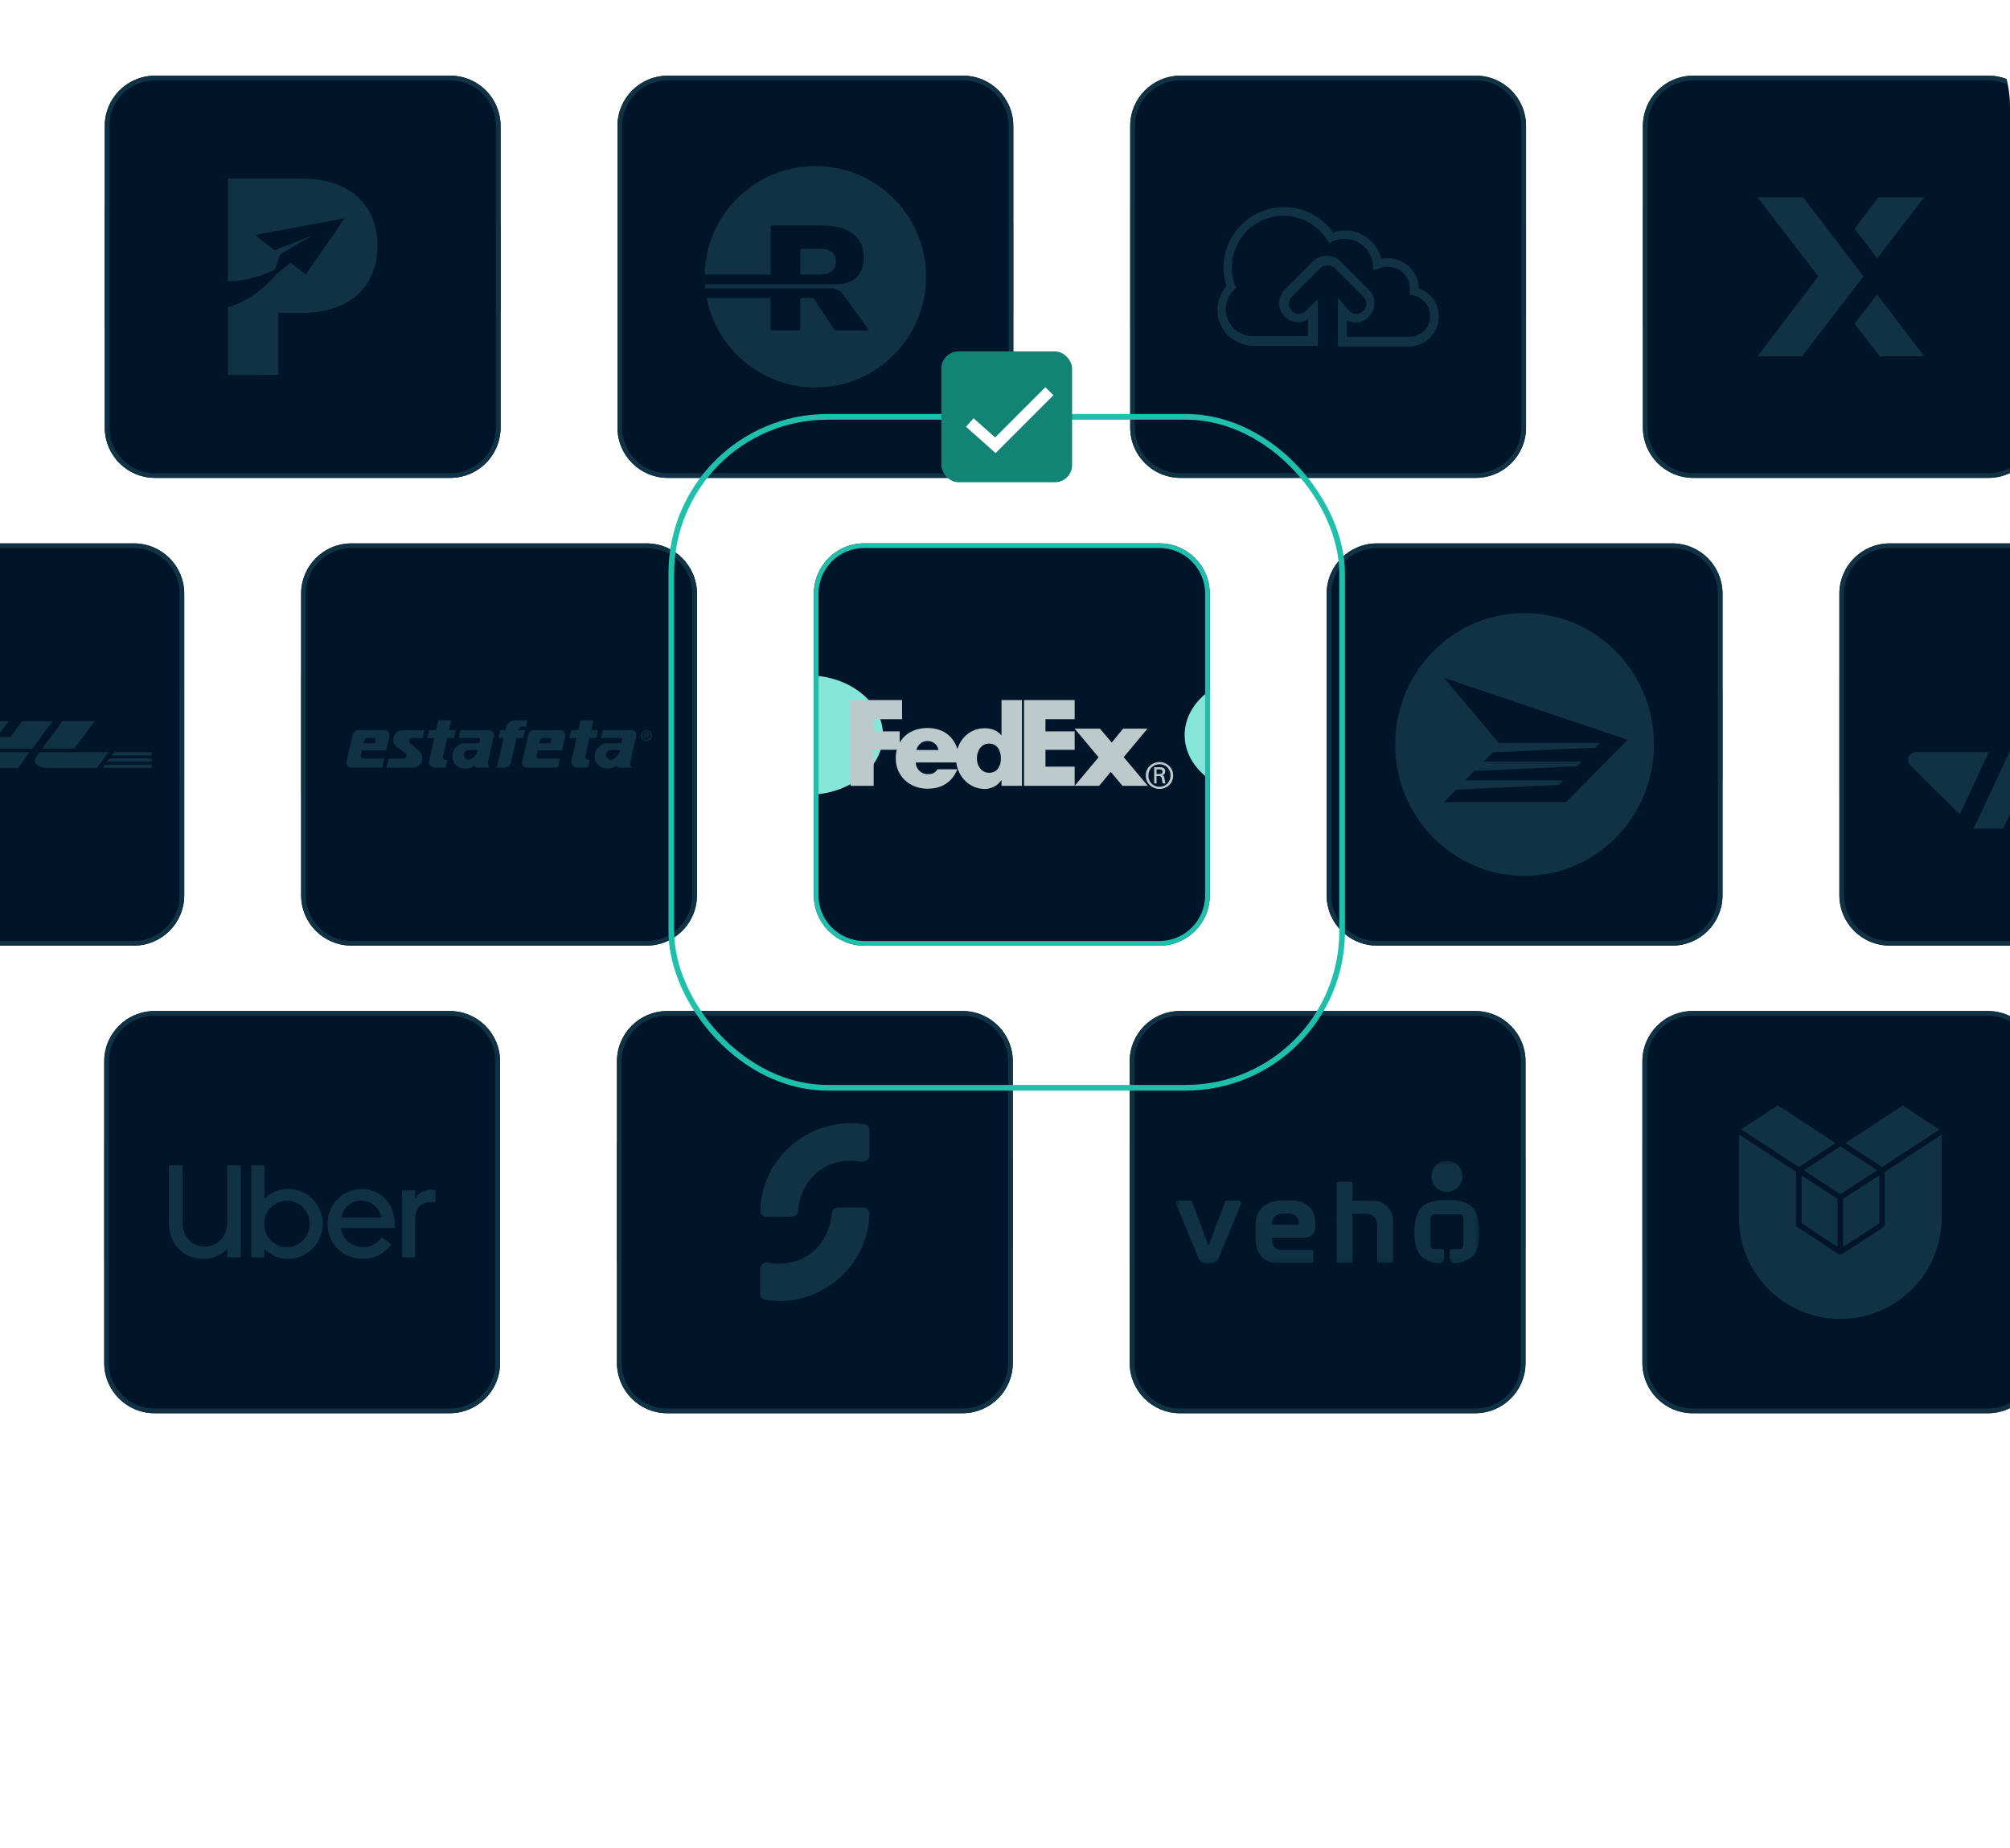
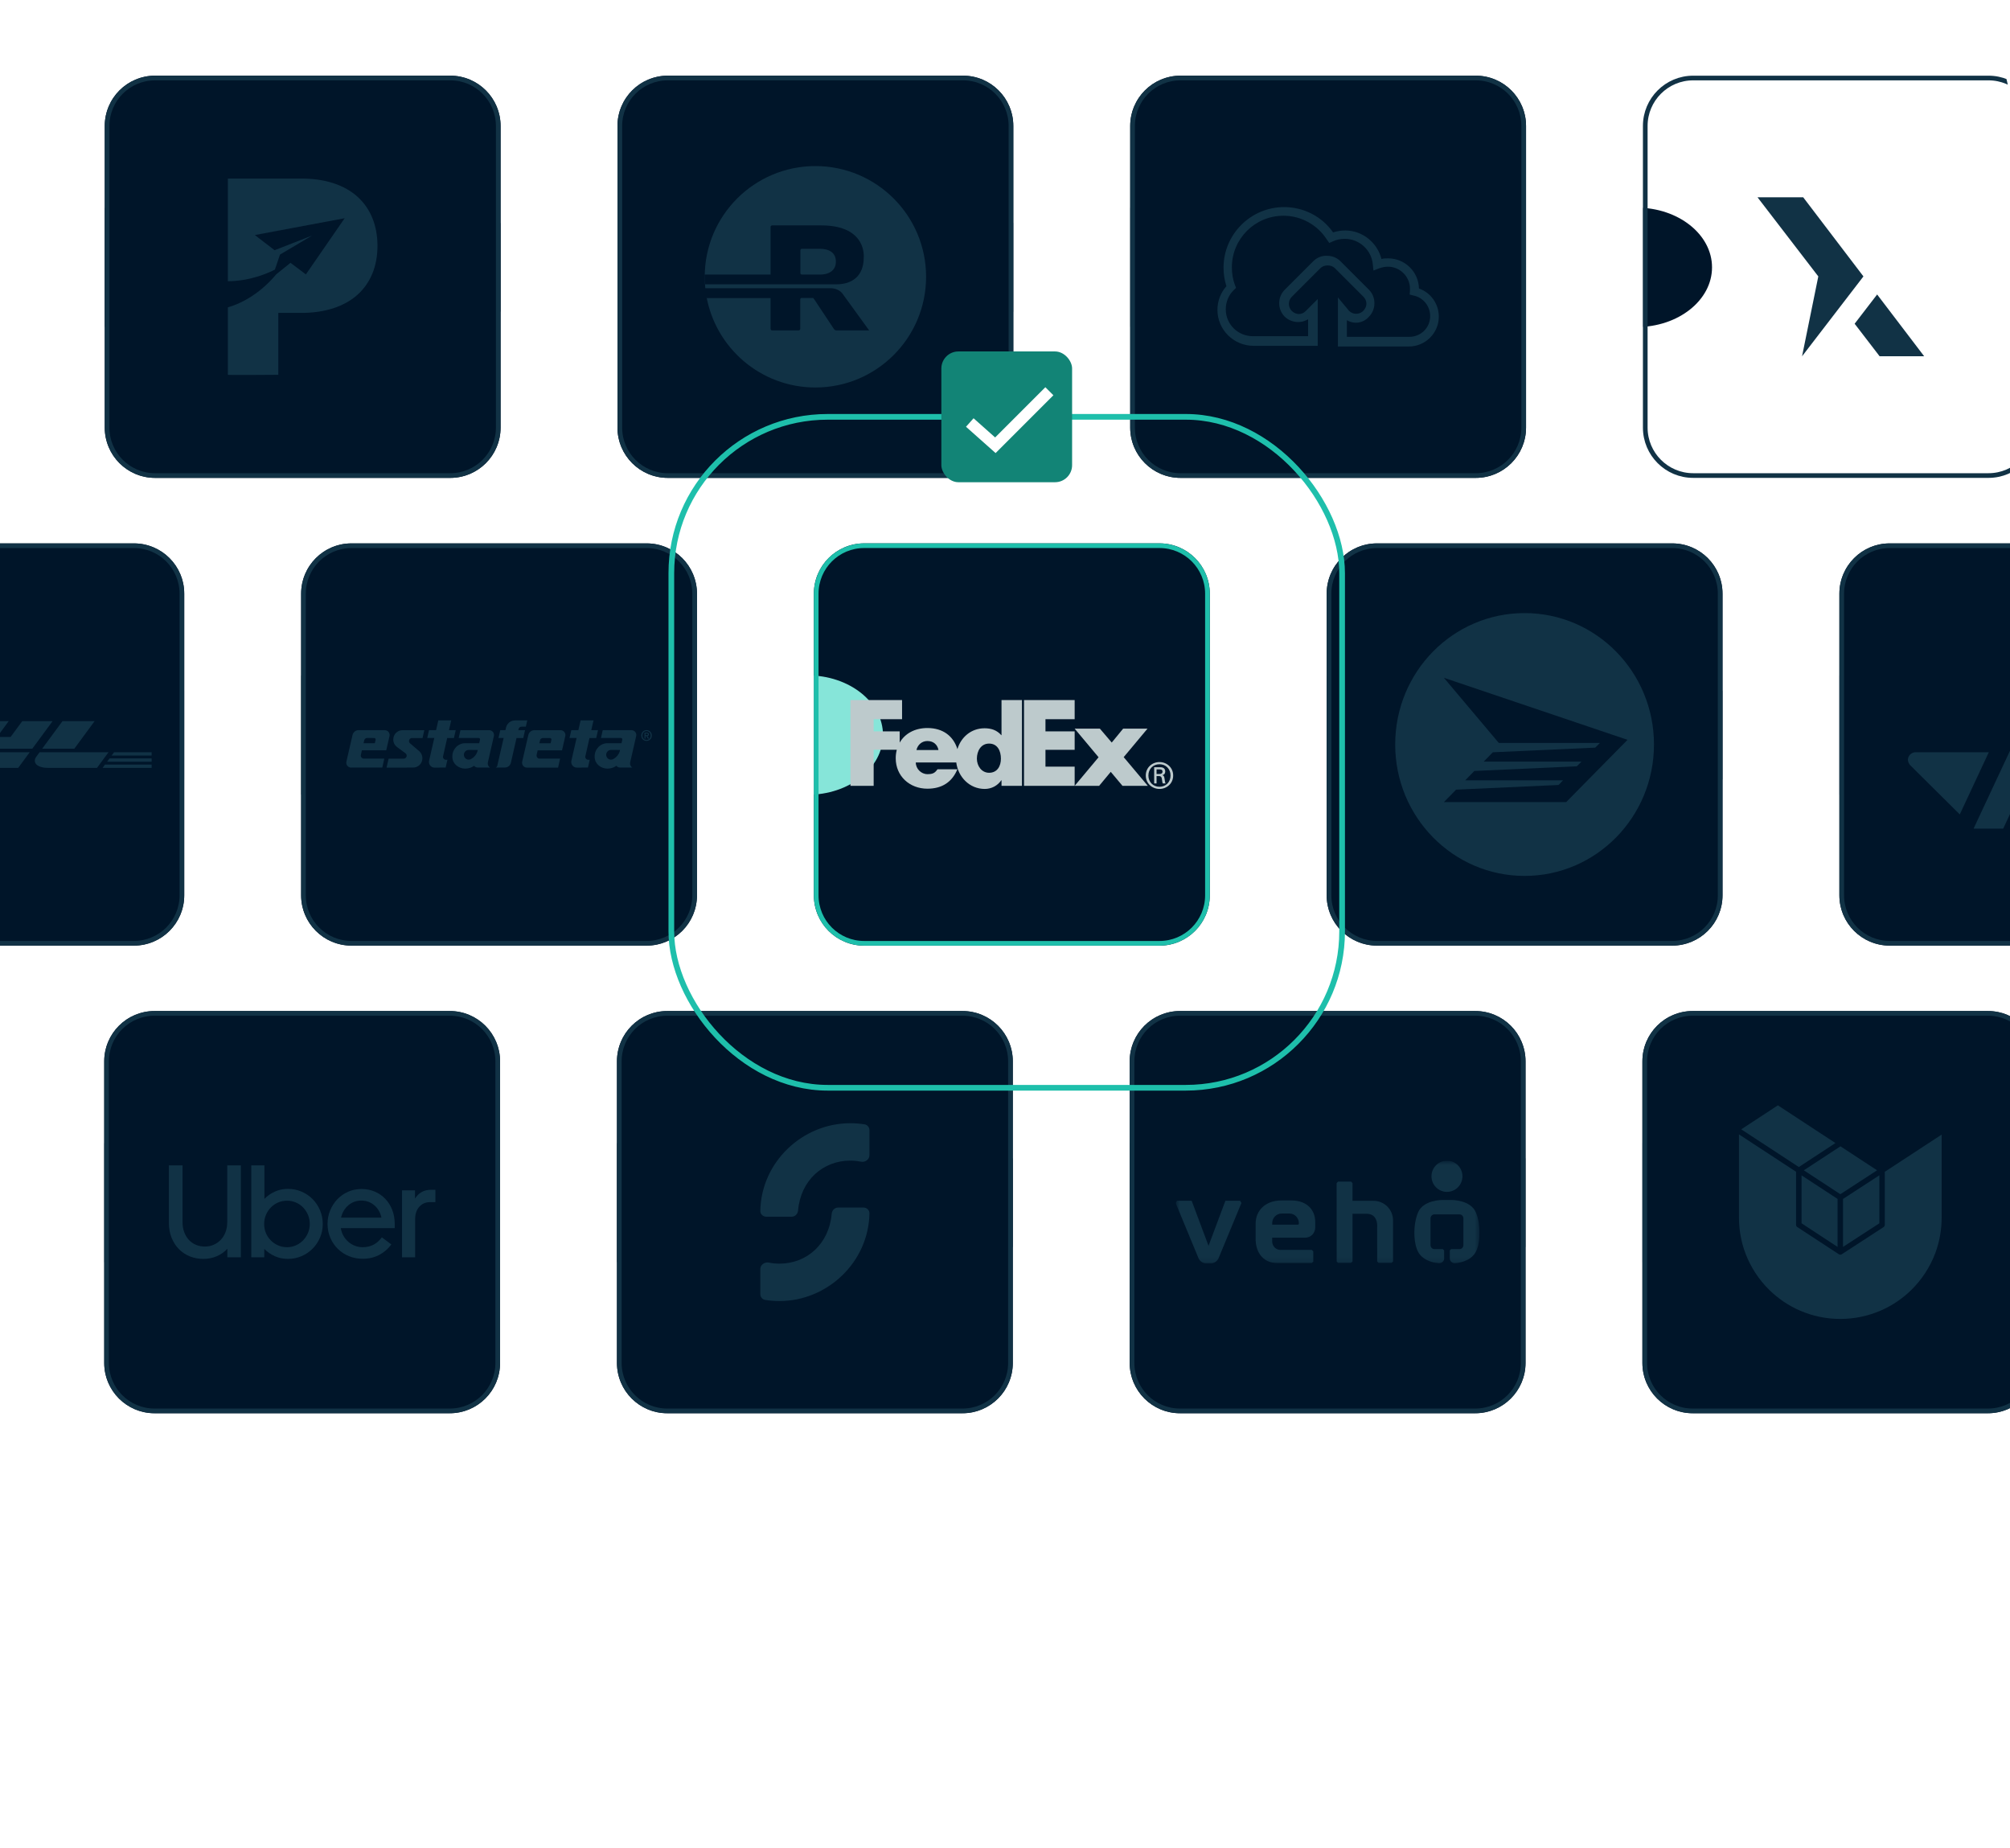
<svg xmlns="http://www.w3.org/2000/svg" width="396" height="364" viewBox="0 0 396 364" fill="none">
  <g clip-path="url(#clip0_173_52146)">
    <g clip-path="url(#clip1_173_52146)">
      <path d="M20.637 24.809C20.637 19.34 25.07 14.906 30.54 14.906H88.719C94.188 14.906 98.621 19.34 98.621 24.809V84.226C98.621 89.695 94.188 94.129 88.719 94.129H30.54C25.07 94.129 20.637 89.695 20.637 84.226V24.809Z" fill="#001529" />
      <g filter="url(#filter0_f_173_52146)">
        <ellipse cx="19.397" cy="52.66" rx="14.854" ry="11.76" fill="#001529" />
      </g>
      <g filter="url(#filter1_f_173_52146)">
        <ellipse cx="108.526" cy="52.66" rx="14.854" ry="11.76" fill="#001529" />
      </g>
      <path fill-rule="evenodd" clip-rule="evenodd" d="M70.526 38.836C67.925 36.439 64.082 35.172 59.412 35.172H50.267H47.168H44.891V37.438V41.052V55.391C49.474 55.377 53.18 53.615 54.159 53.103L55.161 50.147L61.507 46.39L54.1 49.286L50.211 46.298L67.902 42.986L60.263 54.047L57.232 51.767L54.419 54.037C53.204 55.519 49.875 59.077 44.891 60.544V73.825C44.948 73.912 54.781 73.816 54.833 73.825V61.633H59.357C64.019 61.633 67.863 60.383 70.474 58.02C73.022 55.713 74.369 52.397 74.369 48.429C74.369 44.47 73.04 41.153 70.526 38.836Z" fill="#113245" />
    </g>
    <path d="M30.539 15.367H88.719C93.933 15.367 98.161 19.594 98.161 24.809V84.226C98.161 89.44 93.933 93.668 88.719 93.668H30.54C25.325 93.668 21.098 89.44 21.098 84.226V24.809C21.098 19.594 25.325 15.367 30.539 15.367Z" stroke="#113245" stroke-width="0.921" />
    <g clip-path="url(#clip2_173_52146)">
      <path d="M121.652 24.809C121.652 19.34 126.086 14.906 131.555 14.906H189.734C195.203 14.906 199.637 19.34 199.637 24.809V84.226C199.637 89.695 195.203 94.129 189.734 94.129H131.555C126.086 94.129 121.652 89.695 121.652 84.226V24.809Z" fill="#001529" />
      <g filter="url(#filter2_f_173_52146)">
        <ellipse cx="120.413" cy="52.66" rx="14.854" ry="11.76" fill="#001529" />
      </g>
      <g filter="url(#filter3_f_173_52146)">
        <ellipse cx="209.542" cy="52.66" rx="14.854" ry="11.76" fill="#001529" />
      </g>
      <path d="M160.646 32.711C172.688 32.711 182.453 42.476 182.453 54.518C182.453 66.559 172.688 76.324 160.646 76.324C149.886 76.324 140.944 68.526 139.163 58.273C139.192 58.422 139.221 58.569 139.253 58.715H151.815V64.777C151.815 64.75 151.816 65.079 152.117 65.079H157.329C157.333 65.079 157.658 65.077 157.658 64.75V58.989C157.658 58.982 157.662 58.768 157.851 58.688H160.209C160.236 58.715 160.292 58.77 160.401 58.935L164.296 64.805C164.299 64.809 164.464 65.079 164.79 65.079H171.235L166.161 58.084L165.97 57.81C165.202 56.877 164.105 56.795 163.803 56.768H138.955C138.879 56.028 138.84 55.277 138.84 54.518C138.84 42.476 148.605 32.711 160.646 32.711ZM152.117 44.398C152.107 44.398 151.815 44.403 151.815 44.727V54.079H138.869V54.491C138.869 55.012 138.896 55.506 138.924 56H164.735C167.835 56.027 170.166 54.409 170.166 50.733C170.166 50.733 170.879 44.398 161.8 44.398H152.117ZM161.498 49.005C163.473 49.005 164.68 49.855 164.68 51.501V51.584C164.679 53.12 163.527 54.079 161.553 54.079H157.987C157.982 54.079 157.686 54.077 157.686 53.778V49.334C157.686 49.322 157.691 49.005 157.987 49.005H161.498Z" fill="#113245" />
    </g>
    <path d="M131.555 15.367H189.734C194.949 15.367 199.176 19.594 199.177 24.809V84.226C199.177 89.44 194.949 93.668 189.734 93.668H131.556C126.341 93.668 122.113 89.44 122.113 84.226V24.809C122.114 19.594 126.34 15.367 131.555 15.367Z" stroke="#113245" stroke-width="0.921" />
    <g clip-path="url(#clip3_173_52146)">
      <path d="M222.668 24.809C222.668 19.34 227.102 14.906 232.571 14.906H290.75C296.219 14.906 300.653 19.34 300.653 24.809V84.226C300.653 89.695 296.219 94.129 290.75 94.129H232.571C227.102 94.129 222.668 89.695 222.668 84.226V24.809Z" fill="#001529" />
      <g filter="url(#filter4_f_173_52146)">
        <ellipse cx="221.428" cy="52.66" rx="14.854" ry="11.76" fill="#001529" />
      </g>
      <g filter="url(#filter5_f_173_52146)">
        <ellipse cx="310.557" cy="52.66" rx="14.854" ry="11.76" fill="#001529" />
      </g>
      <path d="M259.611 68.119H258.727C258.727 68.119 247.114 68.119 246.988 68.119C243.074 68.119 239.855 64.964 239.855 61.051C239.855 59.283 240.487 57.642 241.623 56.38C241.244 55.181 241.055 53.982 241.055 52.72C241.055 46.156 246.419 40.791 252.984 40.791C256.834 40.791 260.431 42.621 262.64 45.777C263.398 45.525 264.218 45.398 265.039 45.398C268.447 45.398 271.35 47.797 272.171 51.016C272.612 50.889 273.054 50.889 273.496 50.889C276.778 50.889 279.492 53.54 279.555 56.822C281.89 57.642 283.468 59.851 283.468 62.376C283.468 65.595 280.818 68.246 277.599 68.246C277.346 68.246 264.471 68.246 264.471 68.246H263.587V58.589L265.796 61.24C266.553 61.997 267.816 61.997 268.573 61.24C268.952 60.861 269.204 60.356 269.204 59.851C269.204 59.346 269.015 58.842 268.636 58.463L263.019 52.846C262.64 52.467 262.135 52.278 261.567 52.278C260.999 52.278 260.494 52.467 260.116 52.846L254.498 58.463C253.741 59.22 253.741 60.483 254.498 61.24C255.319 62.06 256.518 62.06 257.275 61.24L259.611 58.905V68.119ZM265.354 63.07V66.352C268.258 66.352 277.409 66.352 277.599 66.352C279.934 66.352 281.764 64.585 281.764 62.25C281.764 60.293 280.376 58.589 278.482 58.211L277.725 58.021L277.788 57.264C277.788 57.138 277.788 57.011 277.788 56.885C277.788 54.487 275.831 52.53 273.433 52.53C272.865 52.53 272.297 52.656 271.729 52.846L270.593 53.288L270.467 52.088C270.214 49.248 267.816 47.039 264.912 47.039C264.092 47.039 263.271 47.229 262.577 47.544L261.883 47.86L261.441 47.229C259.548 44.262 256.329 42.495 252.857 42.495C247.24 42.495 242.696 47.039 242.696 52.656C242.696 53.856 242.885 55.055 243.327 56.191L243.516 56.696L243.137 57.074C242.065 58.084 241.496 59.473 241.496 60.924C241.496 63.891 243.895 66.226 246.861 66.226C246.988 66.226 255.003 66.226 257.717 66.226V62.881C256.266 63.764 254.372 63.575 253.11 62.376C251.658 60.924 251.658 58.526 253.11 57.074L258.727 51.457C259.421 50.763 260.431 50.321 261.441 50.384C262.451 50.384 263.398 50.763 264.092 51.457L269.709 57.074C270.403 57.769 270.782 58.715 270.782 59.725C270.782 60.735 270.403 61.682 269.709 62.376C268.573 63.701 266.743 63.891 265.354 63.07Z" fill="#113245" />
    </g>
    <path d="M232.57 15.367H290.75C295.965 15.367 300.192 19.594 300.192 24.809V84.226C300.192 89.44 295.965 93.668 290.75 93.668H232.571C227.356 93.668 223.129 89.44 223.129 84.226V24.809C223.129 19.594 227.356 15.367 232.57 15.367Z" stroke="#113245" stroke-width="0.921" />
    <g clip-path="url(#clip4_173_52146)">
-       <path d="M323.68 24.809C323.68 19.34 328.113 14.906 333.583 14.906H391.762C397.231 14.906 401.664 19.34 401.664 24.809V84.226C401.664 89.695 397.231 94.129 391.762 94.129H333.583C328.113 94.129 323.68 89.695 323.68 84.226V24.809Z" fill="#001529" />
      <g filter="url(#filter6_f_173_52146)">
        <ellipse cx="322.44" cy="52.66" rx="14.854" ry="11.76" fill="#001529" />
      </g>
      <g filter="url(#filter7_f_173_52146)">
        <ellipse cx="411.569" cy="52.66" rx="14.854" ry="11.76" fill="#001529" />
      </g>
      <path d="M379.092 70.176H370.314L365.391 63.768L369.823 58.002L379.092 70.176Z" fill="#113245" />
-       <path d="M379.092 38.857L369.851 50.888L365.391 45.036L370.088 38.857H379.092Z" fill="#113245" />
-       <path d="M367.124 54.445L355.032 70.178H346.254L358.233 54.445L346.254 38.857H355.254L367.124 54.445Z" fill="#113245" />
+       <path d="M367.124 54.445L355.032 70.178L358.233 54.445L346.254 38.857H355.254L367.124 54.445Z" fill="#113245" />
    </g>
    <path d="M333.582 15.367H391.762C396.976 15.367 401.204 19.594 401.204 24.809V84.226C401.204 89.44 396.976 93.668 391.762 93.668H333.583C328.368 93.668 324.141 89.44 324.141 84.226V24.809C324.141 19.594 328.368 15.367 333.582 15.367Z" stroke="#113245" stroke-width="0.921" />
    <g clip-path="url(#clip5_173_52146)">
      <path d="M-41.688 116.936C-41.688 111.467 -37.254 107.033 -31.785 107.033H26.394C31.864 107.033 36.297 111.467 36.297 116.936V176.353C36.297 181.822 31.864 186.256 26.394 186.256H-31.785C-37.254 186.256 -41.688 181.822 -41.688 176.353V116.936Z" fill="#001529" />
      <g filter="url(#filter8_f_173_52146)">
        <ellipse cx="-42.927" cy="144.787" rx="14.854" ry="11.76" fill="#001529" />
      </g>
      <g filter="url(#filter9_f_173_52146)">
        <ellipse cx="46.202" cy="144.787" rx="14.854" ry="11.76" fill="#001529" />
      </g>
      <path d="M-26.73 151.251L-22.55 145.57H-17.363C-16.789 145.57 -16.796 145.788 -17.077 146.168L-18.135 147.61C-18.282 147.809 -18.548 148.17 -17.667 148.17H-10.719C-11.296 148.963 -13.172 151.251 -16.536 151.251H-26.73ZM-2.792 148.169L-5.059 151.251H-11.038L-8.771 148.169H-2.792ZM6.367 147.471H-8.256L-4.258 142.039H1.719L-0.572 145.154H2.095L4.389 142.039H10.366L6.367 147.471ZM5.854 148.169L3.587 151.251H-2.39L-0.123 148.169H5.854ZM-35.262 149.385H-26.454L-26.935 150.038H-35.262V149.385ZM-35.262 148.169H-25.559L-26.041 148.823H-35.262V148.169ZM-35.262 150.6H-27.348L-27.828 151.251H-35.262V150.6ZM29.874 150.038H21.099L21.581 149.385H29.874V150.038ZM29.874 151.251H20.207L20.685 150.6H29.874V151.251ZM22.474 148.169H29.874V148.824H21.994L22.474 148.169ZM18.644 142.039L14.646 147.471H8.311L12.313 142.039H18.644ZM7.799 148.169C7.799 148.169 7.363 148.767 7.15 149.053C6.4 150.068 7.062 151.25 9.512 151.25H19.112L21.379 148.169H7.799Z" fill="#113245" />
    </g>
    <path d="M-31.785 107.494H26.395C31.609 107.494 35.837 111.721 35.837 116.936V176.353C35.837 181.567 31.609 185.795 26.395 185.795H-31.784C-36.999 185.795 -41.227 181.567 -41.227 176.353V116.936C-41.226 111.721 -37 107.494 -31.785 107.494Z" stroke="#113245" stroke-width="0.921" />
    <g clip-path="url(#clip6_173_52146)">
      <path d="M59.328 116.936C59.328 111.467 63.762 107.033 69.231 107.033H127.41C132.879 107.033 137.313 111.467 137.313 116.936V176.353C137.313 181.822 132.879 186.256 127.41 186.256H69.231C63.762 186.256 59.328 181.822 59.328 176.353V116.936Z" fill="#001529" />
      <g filter="url(#filter10_f_173_52146)">
        <ellipse cx="58.089" cy="144.787" rx="14.854" ry="11.76" fill="#001529" />
      </g>
      <g filter="url(#filter11_f_173_52146)">
-         <ellipse cx="147.218" cy="144.787" rx="14.854" ry="11.76" fill="#001529" />
-       </g>
+         </g>
      <g clip-path="url(#clip7_173_52146)">
        <path d="M80.761 146.398L82.645 148.003C83 148.34 83.22 148.82 83.22 149.35C83.22 150.365 82.407 151.188 81.401 151.188L80.113 151.193H76.16L76.563 149.43L79.537 149.435C79.86 149.435 80.121 149.172 80.121 148.847C80.121 148.646 80.022 148.469 79.869 148.362L78.208 147.139C77.766 146.804 77.48 146.267 77.48 145.666C77.48 144.648 78.294 143.825 79.298 143.825L83.596 143.822L83.244 145.375H81.16C80.839 145.375 80.578 145.638 80.578 145.962C80.578 146.134 80.649 146.288 80.764 146.396L80.761 146.398Z" fill="#113245" />
        <path d="M87.848 149.658H87.856C87.534 149.658 87.269 149.395 87.274 149.069C87.274 149.001 87.29 148.948 87.306 148.896L88.103 145.364H89.431L89.783 143.821H88.456L88.901 141.893H86.356L85.913 143.821H84.523L84.168 145.363H85.561L84.535 149.854C84.518 149.931 84.511 149.999 84.511 150.093C84.511 150.7 84.999 151.197 85.603 151.197L87.797 151.187L88.151 149.65C88.152 149.651 87.961 149.658 87.848 149.658Z" fill="#113245" />
        <path d="M115.883 149.658H115.889C115.568 149.658 115.303 149.395 115.309 149.069C115.309 149.001 115.324 148.948 115.339 148.896L116.137 145.364H117.464L117.817 143.821H116.491L116.932 141.893H114.392L113.945 143.821H112.558L112.203 145.363H113.597L112.569 149.854C112.552 149.931 112.543 149.999 112.543 150.093C112.544 150.7 113.031 151.197 113.634 151.197H113.636L115.833 151.187L116.184 149.65C116.184 149.651 115.997 149.658 115.883 149.658Z" fill="#113245" />
        <path d="M97.66 151.185C97.827 151.114 97.942 150.968 97.986 150.787L98 150.728L97.992 150.742L99.226 145.361H98.208L98.557 143.821H99.577L99.69 143.319L99.716 143.218C99.94 142.457 100.637 141.902 101.462 141.902L101.465 141.896H103.881L103.599 143.134L102.74 143.132C102.464 143.132 102.238 143.325 102.174 143.583V143.573L102.115 143.82H103.441L103.094 145.367H101.763L100.666 150.192C100.55 150.76 100.054 151.187 99.456 151.187L97.66 151.185Z" fill="#113245" />
        <path d="M92.864 149.47L92.853 149.476C92.706 149.574 92.529 149.63 92.34 149.63C91.817 149.63 91.393 149.203 91.393 148.674C91.393 148.145 91.817 147.716 92.34 147.716L94.134 147.722C93.983 148.475 93.509 149.111 92.864 149.47ZM97.327 144.777C97.327 144.249 96.902 143.822 96.381 143.822H90.714L90.368 145.355H94.28C94.444 145.355 94.576 145.484 94.576 145.647C94.576 145.669 94.574 145.69 94.569 145.712H94.565L94.41 146.389H91.667C90.261 146.389 89.121 147.543 89.121 148.965C89.121 148.986 89.121 149.01 89.123 149.031C89.123 149.031 89.123 149.104 89.125 149.151C89.164 150.478 90.355 151.397 91.653 151.397C91.817 151.397 91.949 151.385 92.133 151.354C92.654 151.261 93.04 151.112 93.395 150.833C93.567 151.051 93.837 151.185 94.133 151.185H96.528C96.267 151.016 96.097 150.714 96.097 150.377C96.097 150.296 96.105 150.217 96.123 150.141L97.303 144.98V144.987C97.319 144.92 97.327 144.849 97.327 144.777Z" fill="#113245" />
        <path d="M74.003 145.712L73.844 146.398H71.619L71.744 145.875C71.781 145.588 72.02 145.368 72.312 145.362L73.718 145.364C73.878 145.364 74.007 145.495 74.007 145.659C74.007 145.677 74.007 145.694 74.003 145.712ZM75.814 143.821H75.803H70.678L70.659 143.812C70.081 143.812 69.593 144.215 69.46 144.76L68.242 150.036C68.227 150.101 68.223 150.163 68.223 150.233C68.223 150.762 68.648 151.19 69.17 151.19H75.315L75.716 149.421H71.656L71.664 149.424C71.341 149.424 71.079 149.161 71.079 148.836C71.079 148.786 71.089 148.737 71.098 148.691L71.095 148.696L71.293 147.789H76.095L76.746 144.954C76.755 144.895 76.76 144.836 76.76 144.777C76.76 144.25 76.338 143.821 75.814 143.821Z" fill="#113245" />
        <path d="M120.897 149.47L120.887 149.475C120.737 149.573 120.562 149.629 120.371 149.629C119.849 149.629 119.429 149.202 119.429 148.673C119.429 148.144 119.85 147.715 120.371 147.715L122.166 147.72C122.016 148.474 121.542 149.109 120.897 149.47ZM124.416 143.82H118.746L118.399 145.354H122.314C122.478 145.354 122.609 145.484 122.609 145.646C122.609 145.669 122.607 145.69 122.603 145.712L122.598 145.711L122.446 146.388H119.702C118.297 146.388 117.156 147.543 117.156 148.964V149.031C117.156 149.031 117.159 149.104 117.159 149.151C117.197 150.477 118.39 151.397 119.686 151.397C119.85 151.397 119.983 151.385 120.167 151.353C120.689 151.26 121.072 151.111 121.43 150.832C121.603 151.051 121.872 151.186 122.168 151.186H124.564C124.301 151.015 124.129 150.713 124.129 150.376C124.129 150.296 124.139 150.217 124.158 150.14L125.337 144.979V144.986C125.352 144.919 125.362 144.849 125.362 144.776C125.361 144.247 124.936 143.82 124.416 143.82Z" fill="#113245" />
        <path d="M108.635 145.719L108.478 146.406H106.253L106.378 145.883C106.412 145.597 106.653 145.374 106.944 145.369L108.349 145.37C108.51 145.37 108.641 145.503 108.641 145.665C108.641 145.684 108.639 145.702 108.635 145.719ZM110.448 143.827H110.436H105.311L105.293 143.818C104.712 143.818 104.227 144.221 104.091 144.765L102.873 150.043C102.858 150.11 102.855 150.17 102.855 150.239C102.855 150.769 103.279 151.197 103.801 151.197H109.947L110.35 149.427H106.288L106.295 149.43C105.972 149.43 105.714 149.168 105.714 148.843C105.714 148.792 105.719 148.743 105.731 148.696L105.724 148.703L105.926 147.793H110.73L111.377 144.957C111.388 144.901 111.394 144.843 111.394 144.784C111.394 144.255 110.971 143.827 110.448 143.827Z" fill="#113245" />
        <path d="M127.169 144.981H127.353L127.654 145.482H127.873L127.544 144.967C127.722 144.948 127.848 144.859 127.848 144.648C127.848 144.409 127.707 144.311 127.421 144.311H126.979V145.482H127.169L127.169 144.981ZM127.169 144.818V144.475H127.403C127.518 144.475 127.658 144.492 127.658 144.633C127.658 144.804 127.529 144.818 127.387 144.818H127.169ZM128.415 144.877C128.415 144.241 127.935 143.818 127.381 143.818C126.818 143.818 126.34 144.241 126.34 144.877C126.34 145.479 126.772 145.934 127.381 145.934C127.935 145.934 128.415 145.513 128.415 144.877ZM128.189 144.877C128.189 145.394 127.831 145.75 127.381 145.75C126.876 145.75 126.565 145.357 126.565 144.877C126.565 144.363 126.92 144.003 127.381 144.003C127.831 144.003 128.189 144.363 128.189 144.877Z" fill="#113245" />
      </g>
    </g>
    <path d="M69.231 107.494H127.41C132.625 107.494 136.852 111.721 136.853 116.936V176.353C136.853 181.567 132.625 185.795 127.41 185.795H69.231C64.017 185.795 59.789 181.567 59.789 176.353V116.936C59.789 111.721 64.016 107.494 69.231 107.494Z" stroke="#113245" stroke-width="0.921" />
    <g clip-path="url(#clip8_173_52146)">
      <path d="M160.344 116.93C160.344 111.46 164.778 107.025 170.249 107.025H228.44C233.911 107.025 238.345 111.46 238.345 116.93V176.36C238.345 181.83 233.911 186.265 228.44 186.265H170.249C164.778 186.265 160.344 181.83 160.344 176.36V116.93Z" fill="#001529" />
      <g filter="url(#filter12_f_173_52146)">
        <ellipse cx="159.107" cy="144.788" rx="14.857" ry="11.762" fill="#86E5D9" />
      </g>
      <g filter="url(#filter13_f_173_52146)">
-         <ellipse cx="248.252" cy="144.788" rx="14.857" ry="11.762" fill="#86E5D9" />
-       </g>
+         </g>
      <g clip-path="url(#clip9_173_52146)">
        <path d="M230.615 152.753C230.615 151.471 229.698 150.532 228.434 150.532C227.173 150.532 226.254 151.471 226.254 152.753C226.254 154.033 227.173 154.97 228.434 154.97C229.698 154.97 230.615 154.031 230.615 152.753ZM227.861 152.867V154.317H227.388V151.119H228.563C229.252 151.119 229.568 151.417 229.568 151.998C229.568 152.355 229.324 152.639 229.009 152.68V152.694C229.282 152.737 229.382 152.978 229.438 153.42C229.482 153.706 229.539 154.202 229.642 154.318H229.082C228.952 154.018 228.965 153.592 228.865 153.236C228.782 152.965 228.636 152.866 228.323 152.866H227.864V152.868L227.861 152.867ZM228.447 152.453C228.906 152.453 229.038 152.211 229.038 151.997C229.038 151.744 228.906 151.545 228.447 151.545H227.861V152.454H228.447V152.453ZM225.734 152.753C225.734 151.173 227 150.105 228.432 150.105C229.869 150.105 231.132 151.173 231.132 152.753C231.132 154.329 229.869 155.398 228.432 155.398C227 155.398 225.734 154.329 225.734 152.753Z" fill="#BDCACC" />
        <path d="M221.146 154.788L218.835 152.031L216.544 154.788H211.724L216.435 149.157L211.724 143.524H216.695L219.029 146.261L221.275 143.524H226.072L221.384 149.134L226.137 154.788H221.146ZM201.746 154.788V137.893H211.724V141.659H205.973V144.063H211.724V147.687H205.973V151.013H211.724V154.788H201.746Z" fill="#BDCACC" />
        <path d="M197.313 137.893V144.805H197.269C196.377 143.799 195.262 143.449 193.97 143.449C191.321 143.449 189.326 145.217 188.626 147.554C187.827 144.979 185.767 143.4 182.713 143.4C180.232 143.4 178.274 144.493 177.251 146.274V144.061H172.125V141.658H177.72V137.893H167.555V154.784H172.125V147.684H176.68C176.539 148.23 176.469 148.791 176.471 149.354C176.471 152.876 179.212 155.351 182.712 155.351C185.654 155.351 187.595 153.994 188.62 151.523H184.704C184.174 152.267 183.772 152.486 182.713 152.486C181.485 152.486 180.426 151.434 180.426 150.189H188.401C188.747 152.986 190.967 155.399 194.014 155.399C195.329 155.399 196.533 154.764 197.268 153.692H197.313V154.786H201.342V137.893H197.313V137.893ZM180.553 147.735C180.807 146.662 181.655 145.96 182.713 145.96C183.878 145.96 184.682 146.64 184.893 147.735H180.553ZM194.868 152.214C193.383 152.214 192.461 150.856 192.461 149.437C192.461 147.921 193.263 146.464 194.868 146.464C196.533 146.464 197.196 147.921 197.196 149.437C197.196 150.874 196.494 152.214 194.868 152.214Z" fill="#BDCACC" />
      </g>
    </g>
    <path d="M170.249 107.486H228.44C233.656 107.486 237.885 111.715 237.885 116.931V176.36C237.885 181.576 233.656 185.805 228.44 185.805H170.249C165.033 185.805 160.805 181.576 160.805 176.36V116.931C160.805 111.715 165.033 107.486 170.249 107.486Z" stroke="#1EBFAB" stroke-width="0.921" />
    <g clip-path="url(#clip10_173_52146)">
      <path d="M261.375 116.936C261.375 111.467 265.809 107.033 271.278 107.033H329.457C334.926 107.033 339.36 111.467 339.36 116.936V176.353C339.36 181.822 334.926 186.256 329.457 186.256H271.278C265.809 186.256 261.375 181.822 261.375 176.353V116.936Z" fill="#001529" />
      <g filter="url(#filter14_f_173_52146)">
        <ellipse cx="260.135" cy="144.787" rx="14.854" ry="11.76" fill="#001529" />
      </g>
      <g filter="url(#filter15_f_173_52146)">
        <ellipse cx="349.264" cy="144.787" rx="14.854" ry="11.76" fill="#001529" />
      </g>
      <path d="M325.858 146.645C325.858 160.924 314.47 172.531 300.366 172.531C286.307 172.531 274.875 160.968 274.875 146.645C274.875 132.323 286.263 120.76 300.366 120.76C314.47 120.76 325.858 132.367 325.858 146.645Z" fill="#113245" />
      <path d="M292.309 150.018L294.105 148.179L314.296 147.259L315.216 146.339H295.287L284.469 133.506L320.647 145.726L308.558 157.99H284.469L286.878 155.537L307.069 154.617L307.945 153.697H288.674L290.469 151.858L310.661 150.938L311.581 150.018H292.309Z" fill="#001529" />
    </g>
    <path d="M271.277 107.494H329.457C334.672 107.494 338.899 111.721 338.899 116.936V176.353C338.899 181.567 334.672 185.795 329.457 185.795H271.278C266.064 185.795 261.836 181.567 261.836 176.353V116.936C261.836 111.721 266.063 107.494 271.277 107.494Z" stroke="#113245" stroke-width="0.921" />
    <g clip-path="url(#clip11_173_52146)">
      <path d="M362.387 116.936C362.387 111.467 366.82 107.033 372.29 107.033H430.469C435.938 107.033 440.371 111.467 440.371 116.936V176.353C440.371 181.822 435.938 186.256 430.469 186.256H372.29C366.82 186.256 362.387 181.822 362.387 176.353V116.936Z" fill="#001529" />
      <g filter="url(#filter16_f_173_52146)">
        <ellipse cx="361.147" cy="144.787" rx="14.854" ry="11.76" fill="#001529" />
      </g>
      <path d="M410.077 130.076L394.665 163.213H388.824L402.736 133.483C403.79 131.333 405.534 130.117 407.806 130.117C407.765 130.076 410.077 130.076 410.077 130.076Z" fill="#113245" />
      <path d="M426.869 130.076H414.174L398.762 163.213H407.847C410.159 163.213 411.944 162.037 412.957 159.846C414.012 157.616 426.869 130.076 426.869 130.076ZM391.826 148.165H377.428C376.576 148.165 375.887 148.855 375.887 149.666C375.887 150.031 376.09 150.437 376.333 150.721L386.108 160.414L391.826 148.165Z" fill="#113245" />
    </g>
    <path d="M372.289 107.494H430.469C435.683 107.494 439.911 111.721 439.911 116.936V176.353C439.911 181.567 435.683 185.795 430.469 185.795H372.29C367.075 185.795 362.848 181.567 362.848 176.353V116.936C362.848 111.721 367.075 107.494 372.289 107.494Z" stroke="#113245" stroke-width="0.921" />
    <g clip-path="url(#clip12_173_52146)">
      <path d="M20.535 209.047C20.535 203.578 24.969 199.145 30.438 199.145H88.617C94.086 199.145 98.52 203.578 98.52 209.047V268.464C98.52 273.933 94.086 278.367 88.617 278.367H30.438C24.969 278.367 20.535 273.933 20.535 268.464V209.047Z" fill="#001529" />
      <g filter="url(#filter17_f_173_52146)">
        <ellipse cx="19.296" cy="236.898" rx="14.854" ry="11.76" fill="#001529" />
      </g>
      <g filter="url(#filter18_f_173_52146)">
        <ellipse cx="108.425" cy="236.898" rx="14.854" ry="11.76" fill="#001529" />
      </g>
      <g clip-path="url(#clip13_173_52146)">
        <path d="M36.294 242.701C36.516 243.296 36.824 243.805 37.216 244.228C37.609 244.65 38.074 244.974 38.611 245.198C39.149 245.422 39.733 245.535 40.365 245.535C40.98 245.535 41.556 245.418 42.093 245.185C42.631 244.952 43.1 244.624 43.501 244.202C43.902 243.779 44.214 243.275 44.436 242.688C44.658 242.102 44.769 241.446 44.769 240.722V229.543H47.457V247.656H44.794V245.974C44.197 246.613 43.493 247.104 42.682 247.449C41.871 247.794 40.997 247.967 40.058 247.967C39.102 247.967 38.21 247.799 37.382 247.462C36.555 247.126 35.838 246.647 35.232 246.026C34.626 245.405 34.148 244.659 33.798 243.788C33.448 242.917 33.273 241.946 33.273 240.877V229.543H35.962V240.722C35.962 241.446 36.072 242.106 36.294 242.701Z" fill="#113245" />
        <path d="M52.093 229.543V236.141C52.691 235.538 53.382 235.059 54.167 234.705C54.952 234.352 55.806 234.175 56.727 234.175C57.683 234.175 58.579 234.356 59.416 234.718C60.252 235.08 60.977 235.572 61.592 236.193C62.206 236.814 62.693 237.547 63.051 238.393C63.409 239.238 63.589 240.135 63.589 241.084C63.589 242.033 63.409 242.925 63.051 243.762C62.693 244.599 62.206 245.327 61.592 245.948C60.977 246.569 60.252 247.061 59.416 247.423C58.579 247.786 57.683 247.967 56.727 247.967C55.806 247.967 54.948 247.79 54.154 247.436C53.361 247.083 52.665 246.604 52.068 246V247.656H49.508V229.543H52.093ZM52.388 242.869C52.618 243.421 52.938 243.904 53.348 244.318C53.758 244.732 54.236 245.06 54.782 245.302C55.328 245.543 55.917 245.664 56.548 245.664C57.163 245.664 57.743 245.543 58.289 245.302C58.835 245.06 59.309 244.732 59.71 244.318C60.111 243.904 60.431 243.421 60.67 242.869C60.909 242.317 61.029 241.722 61.029 241.084C61.029 240.445 60.909 239.846 60.67 239.285C60.431 238.725 60.111 238.237 59.71 237.823C59.309 237.409 58.835 237.086 58.289 236.853C57.743 236.62 57.163 236.504 56.548 236.504C55.934 236.504 55.353 236.62 54.807 236.853C54.261 237.086 53.783 237.409 53.374 237.823C52.964 238.237 52.64 238.725 52.401 239.285C52.162 239.846 52.042 240.445 52.042 241.084C52.042 241.722 52.158 242.317 52.388 242.869Z" fill="#113245" />
        <path d="M65.043 238.419C65.385 237.591 65.854 236.862 66.451 236.232C67.049 235.603 67.757 235.107 68.576 234.745C69.395 234.382 70.283 234.201 71.239 234.201C72.177 234.201 73.048 234.374 73.85 234.719C74.652 235.064 75.344 235.542 75.924 236.155C76.504 236.767 76.957 237.492 77.281 238.328C77.605 239.165 77.767 240.075 77.767 241.058V241.912H67.142C67.228 242.447 67.399 242.943 67.655 243.4C67.911 243.857 68.231 244.254 68.615 244.59C68.999 244.927 69.434 245.19 69.92 245.38C70.407 245.569 70.923 245.664 71.469 245.664C73.022 245.664 74.277 245.017 75.233 243.724L77.102 245.121C76.453 246.001 75.651 246.691 74.695 247.191C73.739 247.691 72.664 247.941 71.469 247.941C70.496 247.941 69.588 247.769 68.743 247.424C67.898 247.079 67.164 246.596 66.541 245.975C65.918 245.354 65.427 244.625 65.069 243.788C64.71 242.952 64.531 242.042 64.531 241.058C64.531 240.127 64.702 239.247 65.043 238.419ZM68.64 237.397C67.915 238.009 67.433 238.824 67.194 239.842H75.156C74.934 238.824 74.46 238.009 73.735 237.397C73.01 236.784 72.16 236.478 71.188 236.478C70.215 236.478 69.366 236.784 68.64 237.397Z" fill="#113245" />
        <path d="M82.608 237.695C82.062 238.299 81.789 239.119 81.789 240.154V247.658H79.203V234.461H81.763V236.091C82.088 235.556 82.51 235.134 83.031 234.823C83.551 234.513 84.17 234.357 84.887 234.357H85.783V236.79H84.707C83.854 236.79 83.154 237.092 82.608 237.695Z" fill="#113245" />
      </g>
    </g>
    <path d="M30.438 199.605H88.617C93.832 199.606 98.059 203.832 98.06 209.047V268.464C98.06 273.679 93.832 277.906 88.617 277.906H30.439C25.224 277.906 20.996 273.679 20.996 268.464V209.047C20.996 203.832 25.223 199.606 30.438 199.605Z" stroke="#113245" stroke-width="0.921" />
    <g clip-path="url(#clip14_173_52146)">
      <path d="M121.551 209.047C121.551 203.578 125.984 199.145 131.454 199.145H189.633C195.102 199.145 199.536 203.578 199.536 209.047V268.464C199.536 273.933 195.102 278.367 189.633 278.367H131.454C125.984 278.367 121.551 273.933 121.551 268.464V209.047Z" fill="#001529" />
      <g filter="url(#filter19_f_173_52146)">
        <ellipse cx="120.311" cy="236.898" rx="14.854" ry="11.76" fill="#001529" />
      </g>
      <g filter="url(#filter20_f_173_52146)">
        <ellipse cx="209.44" cy="236.898" rx="14.854" ry="11.76" fill="#001529" />
      </g>
      <path fill-rule="evenodd" clip-rule="evenodd" d="M149.793 254.893C149.793 255.461 150.188 255.957 150.749 256.046C151.667 256.193 152.608 256.269 153.567 256.269C162.976 256.269 171.119 248.65 171.294 239.005C171.306 238.361 170.77 237.854 170.126 237.854H165.118C164.451 237.854 163.917 238.395 163.859 239.059C163.337 245.057 158.929 248.903 153.567 248.903C152.855 248.903 152.16 248.831 151.488 248.694C150.655 248.524 149.793 249.112 149.793 249.963V254.893Z" fill="#113245" />
      <path fill-rule="evenodd" clip-rule="evenodd" d="M171.294 222.618C171.294 222.05 170.899 221.555 170.338 221.465C169.42 221.318 168.479 221.242 167.52 221.242C158.111 221.242 149.968 228.861 149.793 238.506C149.781 239.15 150.317 239.658 150.961 239.658H155.969C156.636 239.658 157.17 239.116 157.228 238.452C157.75 232.455 162.158 228.608 167.52 228.608C168.232 228.608 168.927 228.68 169.599 228.817C170.432 228.987 171.294 228.399 171.294 227.549V222.618Z" fill="#113245" />
    </g>
    <path d="M131.453 199.605H189.633C194.847 199.606 199.075 203.832 199.075 209.047V268.464C199.075 273.679 194.848 277.906 189.633 277.906H131.454C126.239 277.906 122.012 273.679 122.012 268.464V209.047C122.012 203.832 126.239 199.606 131.453 199.605Z" stroke="#113245" stroke-width="0.921" />
    <g clip-path="url(#clip15_173_52146)">
      <path d="M222.566 209.047C222.566 203.578 227 199.145 232.469 199.145H290.648C296.117 199.145 300.551 203.578 300.551 209.047V268.464C300.551 273.933 296.117 278.367 290.648 278.367H232.469C227 278.367 222.566 273.933 222.566 268.464V209.047Z" fill="#001529" />
      <g filter="url(#filter21_f_173_52146)">
        <ellipse cx="221.327" cy="236.898" rx="14.854" ry="11.76" fill="#001529" />
      </g>
      <g filter="url(#filter22_f_173_52146)">
        <ellipse cx="310.456" cy="236.898" rx="14.854" ry="11.76" fill="#001529" />
      </g>
      <g clip-path="url(#clip16_173_52146)">
        <mask id="mask0_173_52146" style="mask-type:luminance" maskUnits="userSpaceOnUse" x="231" y="228" width="61" height="21">
          <path d="M291.495 228.623H231.621V248.886H291.495V228.623Z" fill="white" />
        </mask>
        <g mask="url(#mask0_173_52146)">
          <path d="M241.424 236.512L238.099 245.389L234.775 236.512H231.89L231.621 236.955L236.098 247.773C236.235 248.103 236.465 248.384 236.761 248.582C237.056 248.78 237.402 248.886 237.757 248.886H238.442C238.797 248.886 239.143 248.78 239.439 248.582C239.734 248.384 239.964 248.103 240.101 247.773L244.578 236.955L244.309 236.512H241.424Z" fill="#113245" />
          <path d="M254.418 236.453H252.476C249.277 236.453 247.383 238.481 247.383 240.982V244.35C247.521 247.145 249.246 248.771 251.546 248.782H258.447L258.736 248.489V246.487L258.448 246.198H252.278C252.063 246.198 251.851 246.156 251.652 246.073C251.454 245.99 251.274 245.869 251.122 245.716C250.97 245.563 250.85 245.381 250.768 245.182C250.685 244.982 250.643 244.768 250.643 244.551V243.788H257.145C257.669 243.788 258.171 243.578 258.541 243.205C258.911 242.832 259.119 242.326 259.119 241.799V240.671C259.119 238.341 257.502 236.453 254.418 236.453ZM255.894 241.046C255.894 241.091 255.876 241.135 255.844 241.167C255.812 241.199 255.769 241.217 255.724 241.217H250.643V240.917C250.643 240.417 250.841 239.937 251.192 239.582C251.544 239.228 252.02 239.03 252.517 239.03H254.027C254.522 239.031 254.996 239.229 255.345 239.582C255.695 239.934 255.892 240.411 255.894 240.91V241.046Z" fill="#113245" />
          <path d="M270.619 236.525H266.466V233.032L266.183 232.746H263.619L263.336 233.032L263.347 248.48L263.624 248.759H266.174L266.467 248.464V239.073H269.221C271.664 239.073 271.319 241.84 271.319 241.84L271.33 248.479L271.607 248.758H274.157L274.45 248.463V240.383C274.45 239.36 274.046 238.378 273.328 237.655C272.609 236.931 271.635 236.525 270.619 236.525Z" fill="#113245" />
          <path d="M290.762 238.79C289.709 236.324 285.986 236.361 285.986 236.361H284.162C284.162 236.361 280.439 236.324 279.386 238.79C278.333 241.257 278.44 245.147 279.535 246.829C280.631 248.511 282.939 248.789 283.492 248.832C284.045 248.875 284.512 248.339 284.512 247.964V246.293L284.263 246.042H282.611C282.406 246.042 282.208 245.96 282.063 245.813C281.917 245.666 281.835 245.468 281.835 245.26V239.977C281.835 239.77 281.917 239.571 282.063 239.424C282.208 239.278 282.406 239.195 282.611 239.195H287.535C287.741 239.195 287.938 239.278 288.084 239.424C288.229 239.571 288.311 239.77 288.311 239.977V245.26C288.311 245.468 288.229 245.666 288.084 245.813C287.938 245.96 287.741 246.042 287.535 246.042H285.883L285.634 246.293V247.964C285.634 248.339 286.102 248.875 286.654 248.832C287.206 248.789 289.516 248.511 290.611 246.829C291.706 245.147 291.814 241.258 290.762 238.79Z" fill="#113245" />
          <path d="M285.073 234.766C286.757 234.766 288.122 233.391 288.122 231.694C288.122 229.998 286.757 228.623 285.073 228.623C283.388 228.623 282.023 229.998 282.023 231.694C282.023 233.391 283.388 234.766 285.073 234.766Z" fill="#113245" />
        </g>
      </g>
    </g>
    <path d="M232.469 199.605H290.648C295.863 199.606 300.091 203.832 300.091 209.047V268.464C300.091 273.679 295.863 277.906 290.648 277.906H232.47C227.255 277.906 223.027 273.679 223.027 268.464V209.047C223.028 203.832 227.254 199.606 232.469 199.605Z" stroke="#113245" stroke-width="0.921" />
    <g clip-path="url(#clip17_173_52146)">
      <path d="M323.578 209.047C323.578 203.578 328.012 199.145 333.481 199.145H391.66C397.129 199.145 401.563 203.578 401.563 209.047V268.464C401.563 273.933 397.129 278.367 391.66 278.367H333.481C328.012 278.367 323.578 273.933 323.578 268.464V209.047Z" fill="#001529" />
      <g filter="url(#filter23_f_173_52146)">
        <ellipse cx="322.339" cy="236.898" rx="14.854" ry="11.76" fill="#001529" />
      </g>
      <g filter="url(#filter24_f_173_52146)">
        <ellipse cx="411.468" cy="236.898" rx="14.854" ry="11.76" fill="#001529" />
      </g>
      <path fill-rule="evenodd" clip-rule="evenodd" d="M363.105 236.154L370.258 231.506V240.956L363.105 245.604V236.154Z" fill="#113245" />
      <path fill-rule="evenodd" clip-rule="evenodd" d="M355.379 230.516L362.597 225.791L369.814 230.516L362.573 235.223L355.379 230.516Z" fill="#113245" />
      <path fill-rule="evenodd" clip-rule="evenodd" d="M354.934 240.956V231.512L362.027 236.154V245.604L354.934 240.956Z" fill="#113245" />
      <path fill-rule="evenodd" clip-rule="evenodd" d="M362.569 259.792C359.799 259.792 357.118 259.237 354.607 258.146C352.392 257.179 350.384 255.834 348.636 254.135C346.533 252.088 344.885 249.563 343.864 246.838C343.031 244.614 342.605 242.261 342.605 239.854V223.443L353.851 230.805V241.246C353.851 241.429 353.94 241.594 354.094 241.694L362.268 247.044C362.321 247.074 362.357 247.098 362.398 247.109L362.451 247.121C362.504 247.133 362.528 247.139 362.552 247.139C362.622 247.133 362.676 247.127 362.723 247.115C362.77 247.103 362.8 247.086 362.835 247.068L371.086 241.706C371.24 241.606 371.329 241.435 371.329 241.252V230.811L382.533 223.485V239.854C382.533 242.243 382.114 244.585 381.287 246.814C380.259 249.563 378.605 252.094 376.503 254.135C374.778 255.816 372.787 257.155 370.584 258.122C368.045 259.225 365.351 259.792 362.569 259.792Z" fill="#113245" />
      <path fill-rule="evenodd" clip-rule="evenodd" d="M343.051 222.446L350.268 217.721L361.609 225.147L354.397 229.872L343.051 222.446Z" fill="#113245" />
-       <path fill-rule="evenodd" clip-rule="evenodd" d="M363.582 225.147L374.869 217.768L382.087 222.487L370.8 229.872L363.582 225.147Z" fill="#113245" />
    </g>
    <path d="M333.48 199.605H391.66C396.875 199.606 401.102 203.832 401.103 209.047V268.464C401.103 273.679 396.875 277.906 391.66 277.906H333.481C328.267 277.906 324.039 273.679 324.039 268.464V209.047C324.039 203.832 328.266 199.606 333.48 199.605Z" stroke="#113245" stroke-width="0.921" />
    <rect x="132.263" y="82.105" width="132.152" height="132.152" rx="30.798" stroke="#1EBFAB" stroke-width="1.12" />
    <rect x="185.461" y="69.225" width="25.759" height="25.759" rx="3.36" fill="#128476" />
    <path d="M191.062 83.224L196.102 87.704L206.742 77.064" stroke="white" stroke-width="2.24" />
  </g>
  <defs>
    <filter id="filter0_f_173_52146" x="-30.117" y="6.241" width="99.027" height="92.839" filterUnits="userSpaceOnUse" color-interpolation-filters="sRGB">
      <feFlood flood-opacity="0" result="BackgroundImageFix" />
      <feBlend mode="normal" in="SourceGraphic" in2="BackgroundImageFix" result="shape" />
      <feGaussianBlur stdDeviation="17.33" result="effect1_foregroundBlur_173_52146" />
    </filter>
    <filter id="filter1_f_173_52146" x="59.012" y="6.241" width="99.027" height="92.839" filterUnits="userSpaceOnUse" color-interpolation-filters="sRGB">
      <feFlood flood-opacity="0" result="BackgroundImageFix" />
      <feBlend mode="normal" in="SourceGraphic" in2="BackgroundImageFix" result="shape" />
      <feGaussianBlur stdDeviation="17.33" result="effect1_foregroundBlur_173_52146" />
    </filter>
    <filter id="filter2_f_173_52146" x="70.899" y="6.241" width="99.027" height="92.839" filterUnits="userSpaceOnUse" color-interpolation-filters="sRGB">
      <feFlood flood-opacity="0" result="BackgroundImageFix" />
      <feBlend mode="normal" in="SourceGraphic" in2="BackgroundImageFix" result="shape" />
      <feGaussianBlur stdDeviation="17.33" result="effect1_foregroundBlur_173_52146" />
    </filter>
    <filter id="filter3_f_173_52146" x="160.028" y="6.241" width="99.027" height="92.839" filterUnits="userSpaceOnUse" color-interpolation-filters="sRGB">
      <feFlood flood-opacity="0" result="BackgroundImageFix" />
      <feBlend mode="normal" in="SourceGraphic" in2="BackgroundImageFix" result="shape" />
      <feGaussianBlur stdDeviation="17.33" result="effect1_foregroundBlur_173_52146" />
    </filter>
    <filter id="filter4_f_173_52146" x="171.914" y="6.241" width="99.027" height="92.839" filterUnits="userSpaceOnUse" color-interpolation-filters="sRGB">
      <feFlood flood-opacity="0" result="BackgroundImageFix" />
      <feBlend mode="normal" in="SourceGraphic" in2="BackgroundImageFix" result="shape" />
      <feGaussianBlur stdDeviation="17.33" result="effect1_foregroundBlur_173_52146" />
    </filter>
    <filter id="filter5_f_173_52146" x="261.043" y="6.241" width="99.027" height="92.839" filterUnits="userSpaceOnUse" color-interpolation-filters="sRGB">
      <feFlood flood-opacity="0" result="BackgroundImageFix" />
      <feBlend mode="normal" in="SourceGraphic" in2="BackgroundImageFix" result="shape" />
      <feGaussianBlur stdDeviation="17.33" result="effect1_foregroundBlur_173_52146" />
    </filter>
    <filter id="filter6_f_173_52146" x="272.926" y="6.241" width="99.027" height="92.839" filterUnits="userSpaceOnUse" color-interpolation-filters="sRGB">
      <feFlood flood-opacity="0" result="BackgroundImageFix" />
      <feBlend mode="normal" in="SourceGraphic" in2="BackgroundImageFix" result="shape" />
      <feGaussianBlur stdDeviation="17.33" result="effect1_foregroundBlur_173_52146" />
    </filter>
    <filter id="filter7_f_173_52146" x="362.055" y="6.241" width="99.027" height="92.839" filterUnits="userSpaceOnUse" color-interpolation-filters="sRGB">
      <feFlood flood-opacity="0" result="BackgroundImageFix" />
      <feBlend mode="normal" in="SourceGraphic" in2="BackgroundImageFix" result="shape" />
      <feGaussianBlur stdDeviation="17.33" result="effect1_foregroundBlur_173_52146" />
    </filter>
    <filter id="filter8_f_173_52146" x="-92.441" y="98.368" width="99.027" height="92.839" filterUnits="userSpaceOnUse" color-interpolation-filters="sRGB">
      <feFlood flood-opacity="0" result="BackgroundImageFix" />
      <feBlend mode="normal" in="SourceGraphic" in2="BackgroundImageFix" result="shape" />
      <feGaussianBlur stdDeviation="17.33" result="effect1_foregroundBlur_173_52146" />
    </filter>
    <filter id="filter9_f_173_52146" x="-3.312" y="98.368" width="99.027" height="92.839" filterUnits="userSpaceOnUse" color-interpolation-filters="sRGB">
      <feFlood flood-opacity="0" result="BackgroundImageFix" />
      <feBlend mode="normal" in="SourceGraphic" in2="BackgroundImageFix" result="shape" />
      <feGaussianBlur stdDeviation="17.33" result="effect1_foregroundBlur_173_52146" />
    </filter>
    <filter id="filter10_f_173_52146" x="8.575" y="98.368" width="99.027" height="92.839" filterUnits="userSpaceOnUse" color-interpolation-filters="sRGB">
      <feFlood flood-opacity="0" result="BackgroundImageFix" />
      <feBlend mode="normal" in="SourceGraphic" in2="BackgroundImageFix" result="shape" />
      <feGaussianBlur stdDeviation="17.33" result="effect1_foregroundBlur_173_52146" />
    </filter>
    <filter id="filter11_f_173_52146" x="97.703" y="98.368" width="99.027" height="92.839" filterUnits="userSpaceOnUse" color-interpolation-filters="sRGB">
      <feFlood flood-opacity="0" result="BackgroundImageFix" />
      <feBlend mode="normal" in="SourceGraphic" in2="BackgroundImageFix" result="shape" />
      <feGaussianBlur stdDeviation="17.33" result="effect1_foregroundBlur_173_52146" />
    </filter>
    <filter id="filter12_f_173_52146" x="109.583" y="98.358" width="99.049" height="92.858" filterUnits="userSpaceOnUse" color-interpolation-filters="sRGB">
      <feFlood flood-opacity="0" result="BackgroundImageFix" />
      <feBlend mode="normal" in="SourceGraphic" in2="BackgroundImageFix" result="shape" />
      <feGaussianBlur stdDeviation="17.334" result="effect1_foregroundBlur_173_52146" />
    </filter>
    <filter id="filter13_f_173_52146" x="198.727" y="98.358" width="99.049" height="92.858" filterUnits="userSpaceOnUse" color-interpolation-filters="sRGB">
      <feFlood flood-opacity="0" result="BackgroundImageFix" />
      <feBlend mode="normal" in="SourceGraphic" in2="BackgroundImageFix" result="shape" />
      <feGaussianBlur stdDeviation="17.334" result="effect1_foregroundBlur_173_52146" />
    </filter>
    <filter id="filter14_f_173_52146" x="210.621" y="98.368" width="99.027" height="92.839" filterUnits="userSpaceOnUse" color-interpolation-filters="sRGB">
      <feFlood flood-opacity="0" result="BackgroundImageFix" />
      <feBlend mode="normal" in="SourceGraphic" in2="BackgroundImageFix" result="shape" />
      <feGaussianBlur stdDeviation="17.33" result="effect1_foregroundBlur_173_52146" />
    </filter>
    <filter id="filter15_f_173_52146" x="299.75" y="98.368" width="99.027" height="92.839" filterUnits="userSpaceOnUse" color-interpolation-filters="sRGB">
      <feFlood flood-opacity="0" result="BackgroundImageFix" />
      <feBlend mode="normal" in="SourceGraphic" in2="BackgroundImageFix" result="shape" />
      <feGaussianBlur stdDeviation="17.33" result="effect1_foregroundBlur_173_52146" />
    </filter>
    <filter id="filter16_f_173_52146" x="311.633" y="98.368" width="99.027" height="92.839" filterUnits="userSpaceOnUse" color-interpolation-filters="sRGB">
      <feFlood flood-opacity="0" result="BackgroundImageFix" />
      <feBlend mode="normal" in="SourceGraphic" in2="BackgroundImageFix" result="shape" />
      <feGaussianBlur stdDeviation="17.33" result="effect1_foregroundBlur_173_52146" />
    </filter>
    <filter id="filter17_f_173_52146" x="-30.218" y="190.479" width="99.027" height="92.839" filterUnits="userSpaceOnUse" color-interpolation-filters="sRGB">
      <feFlood flood-opacity="0" result="BackgroundImageFix" />
      <feBlend mode="normal" in="SourceGraphic" in2="BackgroundImageFix" result="shape" />
      <feGaussianBlur stdDeviation="17.33" result="effect1_foregroundBlur_173_52146" />
    </filter>
    <filter id="filter18_f_173_52146" x="58.91" y="190.479" width="99.027" height="92.839" filterUnits="userSpaceOnUse" color-interpolation-filters="sRGB">
      <feFlood flood-opacity="0" result="BackgroundImageFix" />
      <feBlend mode="normal" in="SourceGraphic" in2="BackgroundImageFix" result="shape" />
      <feGaussianBlur stdDeviation="17.33" result="effect1_foregroundBlur_173_52146" />
    </filter>
    <filter id="filter19_f_173_52146" x="70.797" y="190.479" width="99.027" height="92.839" filterUnits="userSpaceOnUse" color-interpolation-filters="sRGB">
      <feFlood flood-opacity="0" result="BackgroundImageFix" />
      <feBlend mode="normal" in="SourceGraphic" in2="BackgroundImageFix" result="shape" />
      <feGaussianBlur stdDeviation="17.33" result="effect1_foregroundBlur_173_52146" />
    </filter>
    <filter id="filter20_f_173_52146" x="159.926" y="190.479" width="99.027" height="92.839" filterUnits="userSpaceOnUse" color-interpolation-filters="sRGB">
      <feFlood flood-opacity="0" result="BackgroundImageFix" />
      <feBlend mode="normal" in="SourceGraphic" in2="BackgroundImageFix" result="shape" />
      <feGaussianBlur stdDeviation="17.33" result="effect1_foregroundBlur_173_52146" />
    </filter>
    <filter id="filter21_f_173_52146" x="171.813" y="190.479" width="99.027" height="92.839" filterUnits="userSpaceOnUse" color-interpolation-filters="sRGB">
      <feFlood flood-opacity="0" result="BackgroundImageFix" />
      <feBlend mode="normal" in="SourceGraphic" in2="BackgroundImageFix" result="shape" />
      <feGaussianBlur stdDeviation="17.33" result="effect1_foregroundBlur_173_52146" />
    </filter>
    <filter id="filter22_f_173_52146" x="260.942" y="190.479" width="99.027" height="92.839" filterUnits="userSpaceOnUse" color-interpolation-filters="sRGB">
      <feFlood flood-opacity="0" result="BackgroundImageFix" />
      <feBlend mode="normal" in="SourceGraphic" in2="BackgroundImageFix" result="shape" />
      <feGaussianBlur stdDeviation="17.33" result="effect1_foregroundBlur_173_52146" />
    </filter>
    <filter id="filter23_f_173_52146" x="272.824" y="190.479" width="99.027" height="92.839" filterUnits="userSpaceOnUse" color-interpolation-filters="sRGB">
      <feFlood flood-opacity="0" result="BackgroundImageFix" />
      <feBlend mode="normal" in="SourceGraphic" in2="BackgroundImageFix" result="shape" />
      <feGaussianBlur stdDeviation="17.33" result="effect1_foregroundBlur_173_52146" />
    </filter>
    <filter id="filter24_f_173_52146" x="361.953" y="190.479" width="99.027" height="92.839" filterUnits="userSpaceOnUse" color-interpolation-filters="sRGB">
      <feFlood flood-opacity="0" result="BackgroundImageFix" />
      <feBlend mode="normal" in="SourceGraphic" in2="BackgroundImageFix" result="shape" />
      <feGaussianBlur stdDeviation="17.33" result="effect1_foregroundBlur_173_52146" />
    </filter>
    <clipPath id="clip0_173_52146">
      <path d="M0 20.937C0 9.374 9.374 0 20.937 0H375.063C386.626 0 396 9.374 396 20.937V343.063C396 354.626 386.626 364 375.063 364H20.937C9.374 364 0 354.626 0 343.063V20.937Z" fill="white" />
    </clipPath>
    <clipPath id="clip1_173_52146">
      <path d="M20.637 24.809C20.637 19.34 25.07 14.906 30.54 14.906H88.719C94.188 14.906 98.621 19.34 98.621 24.809V84.226C98.621 89.695 94.188 94.129 88.719 94.129H30.54C25.07 94.129 20.637 89.695 20.637 84.226V24.809Z" fill="white" />
    </clipPath>
    <clipPath id="clip2_173_52146">
      <path d="M121.652 24.809C121.652 19.34 126.086 14.906 131.555 14.906H189.734C195.203 14.906 199.637 19.34 199.637 24.809V84.226C199.637 89.695 195.203 94.129 189.734 94.129H131.555C126.086 94.129 121.652 89.695 121.652 84.226V24.809Z" fill="white" />
    </clipPath>
    <clipPath id="clip3_173_52146">
      <path d="M222.668 24.809C222.668 19.34 227.102 14.906 232.571 14.906H290.75C296.219 14.906 300.653 19.34 300.653 24.809V84.226C300.653 89.695 296.219 94.129 290.75 94.129H232.571C227.102 94.129 222.668 89.695 222.668 84.226V24.809Z" fill="white" />
    </clipPath>
    <clipPath id="clip4_173_52146">
      <path d="M323.68 24.809C323.68 19.34 328.113 14.906 333.583 14.906H391.762C397.231 14.906 401.664 19.34 401.664 24.809V84.226C401.664 89.695 397.231 94.129 391.762 94.129H333.583C328.113 94.129 323.68 89.695 323.68 84.226V24.809Z" fill="white" />
    </clipPath>
    <clipPath id="clip5_173_52146">
      <path d="M-41.688 116.936C-41.688 111.467 -37.254 107.033 -31.785 107.033H26.394C31.864 107.033 36.297 111.467 36.297 116.936V176.353C36.297 181.822 31.864 186.256 26.394 186.256H-31.785C-37.254 186.256 -41.688 181.822 -41.688 176.353V116.936Z" fill="white" />
    </clipPath>
    <clipPath id="clip6_173_52146">
      <path d="M59.328 116.936C59.328 111.467 63.762 107.033 69.231 107.033H127.41C132.879 107.033 137.313 111.467 137.313 116.936V176.353C137.313 181.822 132.879 186.256 127.41 186.256H69.231C63.762 186.256 59.328 181.822 59.328 176.353V116.936Z" fill="white" />
    </clipPath>
    <clipPath id="clip7_173_52146">
      <rect width="60.194" height="9.504" fill="white" transform="translate(68.223 141.893)" />
    </clipPath>
    <clipPath id="clip8_173_52146">
      <path d="M160.344 116.93C160.344 111.46 164.778 107.025 170.249 107.025H228.44C233.911 107.025 238.345 111.46 238.345 116.93V176.36C238.345 181.83 233.911 186.265 228.44 186.265H170.249C164.778 186.265 160.344 181.83 160.344 176.36V116.93Z" fill="white" />
    </clipPath>
    <clipPath id="clip9_173_52146">
      <rect width="63.576" height="17.506" fill="white" transform="translate(167.555 137.893)" />
    </clipPath>
    <clipPath id="clip10_173_52146">
      <path d="M261.375 116.936C261.375 111.467 265.809 107.033 271.278 107.033H329.457C334.926 107.033 339.36 111.467 339.36 116.936V176.353C339.36 181.822 334.926 186.256 329.457 186.256H271.278C265.809 186.256 261.375 181.822 261.375 176.353V116.936Z" fill="white" />
    </clipPath>
    <clipPath id="clip11_173_52146">
      <path d="M362.387 116.936C362.387 111.467 366.82 107.033 372.29 107.033H430.469C435.938 107.033 440.371 111.467 440.371 116.936V176.353C440.371 181.822 435.938 186.256 430.469 186.256H372.29C366.82 186.256 362.387 181.822 362.387 176.353V116.936Z" fill="white" />
    </clipPath>
    <clipPath id="clip12_173_52146">
      <path d="M20.535 209.047C20.535 203.578 24.969 199.145 30.438 199.145H88.617C94.086 199.145 98.52 203.578 98.52 209.047V268.464C98.52 273.933 94.086 278.367 88.617 278.367H30.438C24.969 278.367 20.535 273.933 20.535 268.464V209.047Z" fill="white" />
    </clipPath>
    <clipPath id="clip13_173_52146">
      <rect width="52.508" height="18.424" fill="white" transform="translate(33.273 229.543)" />
    </clipPath>
    <clipPath id="clip14_173_52146">
      <path d="M121.551 209.047C121.551 203.578 125.984 199.145 131.454 199.145H189.633C195.102 199.145 199.536 203.578 199.536 209.047V268.464C199.536 273.933 195.102 278.367 189.633 278.367H131.454C125.984 278.367 121.551 273.933 121.551 268.464V209.047Z" fill="white" />
    </clipPath>
    <clipPath id="clip15_173_52146">
      <path d="M222.566 209.047C222.566 203.578 227 199.145 232.469 199.145H290.648C296.117 199.145 300.551 203.578 300.551 209.047V268.464C300.551 273.933 296.117 278.367 290.648 278.367H232.469C227 278.367 222.566 273.933 222.566 268.464V209.047Z" fill="white" />
    </clipPath>
    <clipPath id="clip16_173_52146">
      <rect width="59.877" height="20.266" fill="white" transform="translate(231.621 228.623)" />
    </clipPath>
    <clipPath id="clip17_173_52146">
      <path d="M323.578 209.047C323.578 203.578 328.012 199.145 333.481 199.145H391.66C397.129 199.145 401.563 203.578 401.563 209.047V268.464C401.563 273.933 397.129 278.367 391.66 278.367H333.481C328.012 278.367 323.578 273.933 323.578 268.464V209.047Z" fill="white" />
    </clipPath>
  </defs>
</svg>